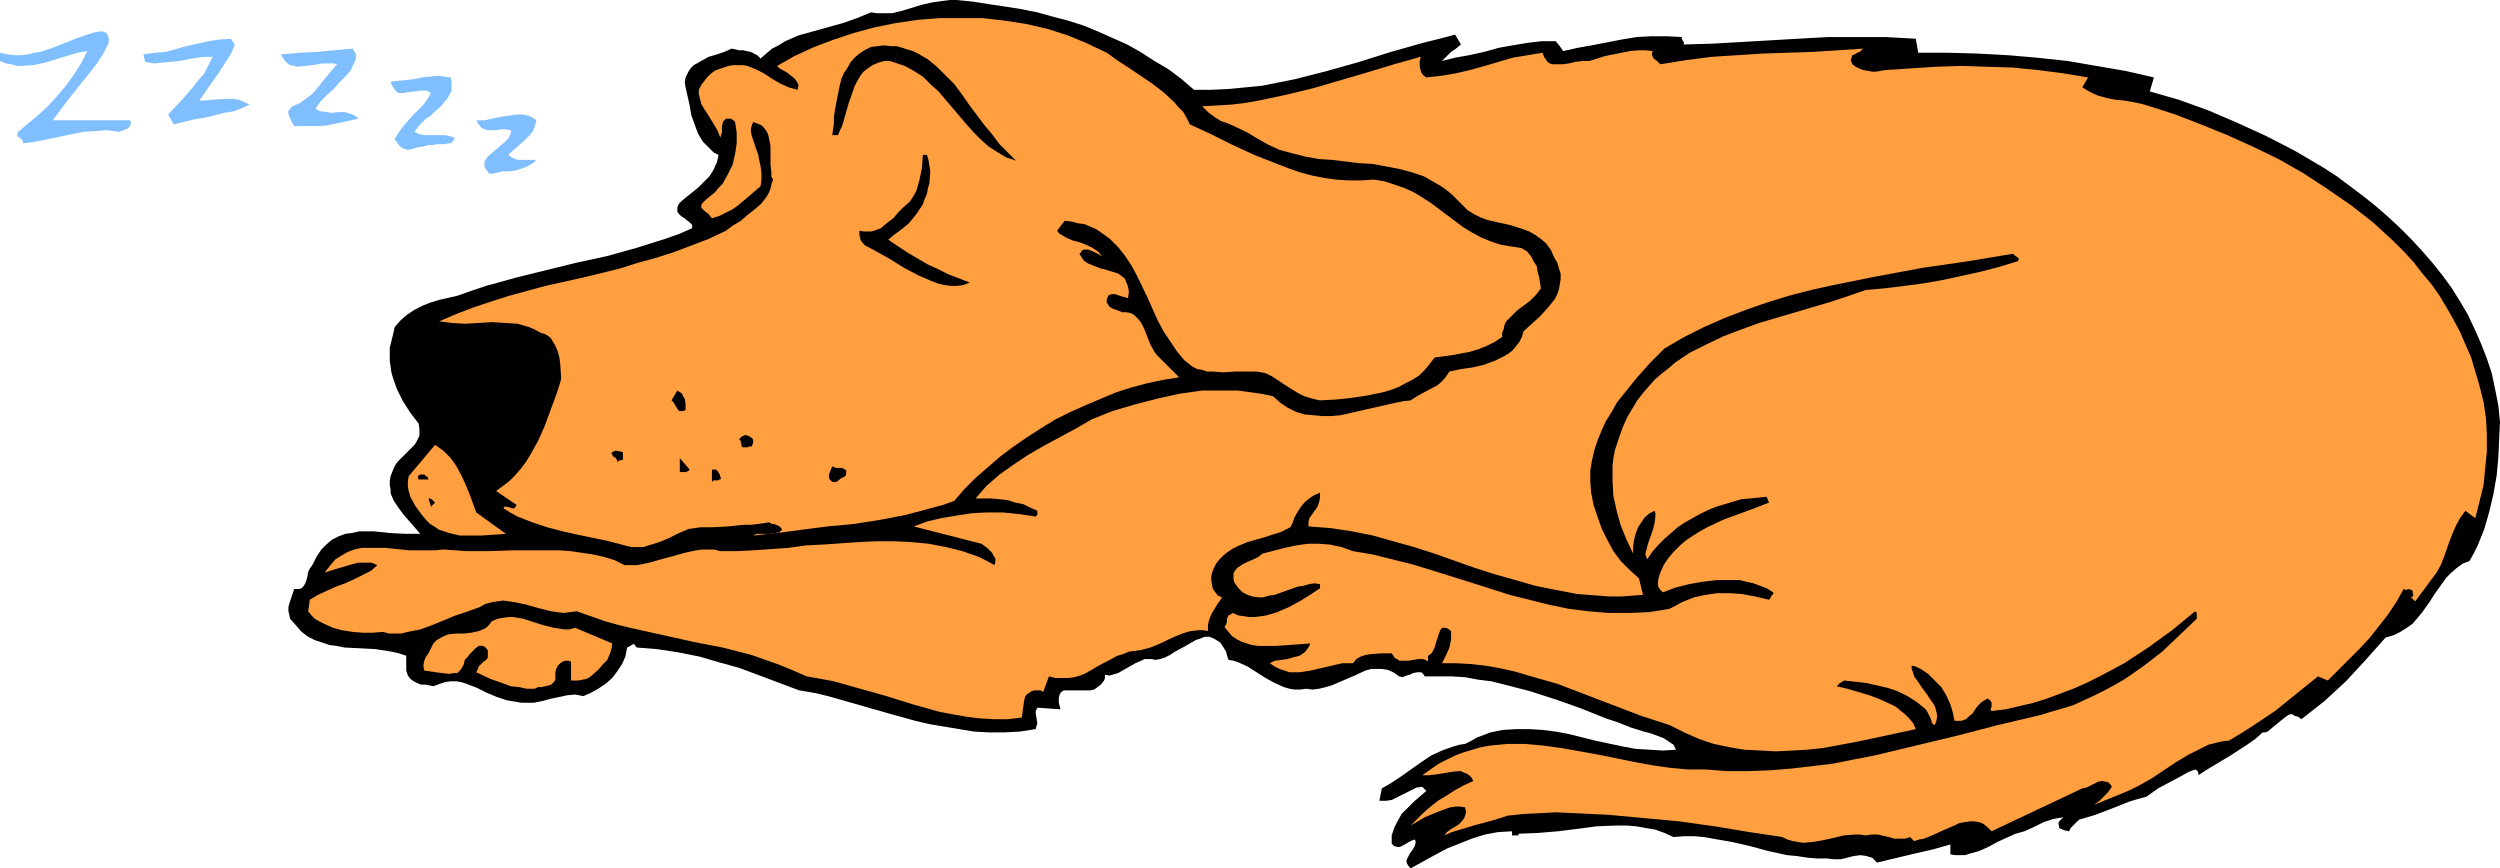
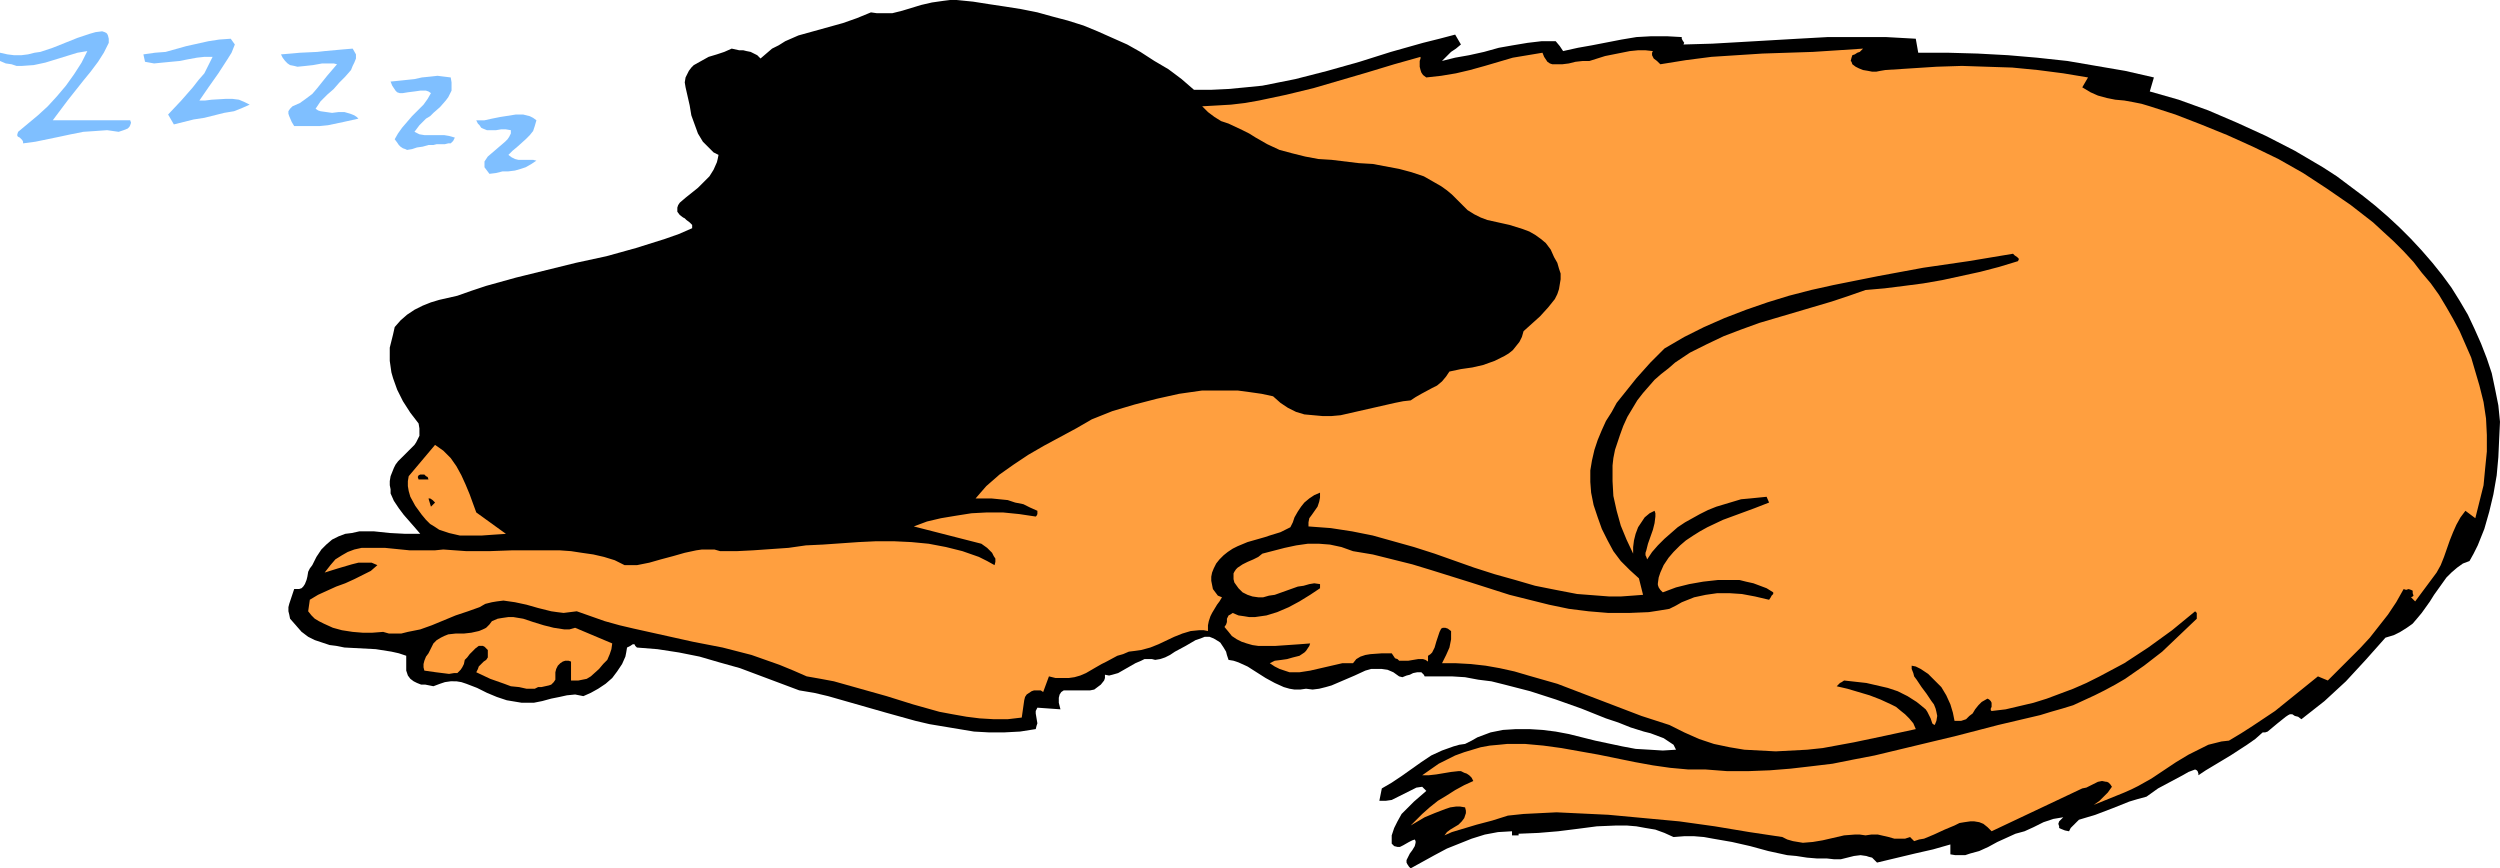
<svg xmlns="http://www.w3.org/2000/svg" xmlns:ns1="http://sodipodi.sourceforge.net/DTD/sodipodi-0.dtd" xmlns:ns2="http://www.inkscape.org/namespaces/inkscape" version="1.0" width="129.724mm" height="45.058mm" id="svg21" ns1:docname="Dog Sleeping 3.wmf">
  <ns1:namedview id="namedview21" pagecolor="#ffffff" bordercolor="#000000" borderopacity="0.25" ns2:showpageshadow="2" ns2:pageopacity="0.0" ns2:pagecheckerboard="0" ns2:deskcolor="#d1d1d1" ns2:document-units="mm" />
  <defs id="defs1">
    <pattern id="WMFhbasepattern" patternUnits="userSpaceOnUse" width="6" height="6" x="0" y="0" />
  </defs>
  <path style="fill:#000000;fill-opacity:1;fill-rule:evenodd;stroke:none" d="m 234.158,17.611 h 3.394 l 3.394,-0.162 3.394,-0.323 3.232,-0.323 3.232,-0.646 3.232,-0.646 6.302,-1.616 6.302,-1.777 6.141,-1.939 6.302,-1.777 3.232,-0.808 3.07,-0.808 1.131,1.939 -0.97,0.808 -0.97,0.646 -0.808,0.808 -0.97,0.969 2.586,-0.646 2.747,-0.485 2.909,-0.646 2.909,-0.808 2.747,-0.485 2.909,-0.485 2.747,-0.323 h 2.747 l 0.808,0.969 0.323,0.485 0.323,0.485 2.909,-0.646 2.747,-0.485 5.818,-1.131 2.909,-0.485 2.909,-0.162 h 3.07 l 2.909,0.162 v 0.323 l 0.162,0.323 0.323,0.485 -0.162,0.323 5.656,-0.162 5.656,-0.323 11.15,-0.646 5.818,-0.323 h 5.656 5.818 l 5.818,0.323 0.485,2.747 v 0 h 5.818 l 5.818,0.162 5.979,0.323 5.656,0.485 5.979,0.646 5.656,0.969 5.656,0.969 5.656,1.293 -0.808,2.747 5.656,1.616 5.818,2.1 5.656,2.424 5.656,2.585 5.656,2.908 2.747,1.616 2.747,1.616 2.747,1.777 2.586,1.939 2.586,1.939 2.424,1.939 2.424,2.1 2.262,2.1 2.262,2.262 2.101,2.262 2.101,2.424 1.939,2.424 1.778,2.424 1.616,2.585 1.616,2.747 1.293,2.747 1.293,2.908 1.131,2.908 0.97,2.908 0.646,3.07 0.646,3.231 0.323,3.231 -0.162,3.393 -0.162,3.555 -0.323,3.555 -0.646,3.716 -0.808,3.393 -0.97,3.393 -1.293,3.231 -0.808,1.616 -0.808,1.454 -1.293,0.485 -1.131,0.808 -1.131,0.969 -0.97,0.969 -1.616,2.262 -0.808,1.131 -0.808,1.293 -1.616,2.262 -0.808,0.969 -0.97,1.131 -1.131,0.808 -1.293,0.808 -1.293,0.646 -1.616,0.485 -3.878,4.362 -3.878,4.201 -2.101,1.939 -2.101,1.939 -2.262,1.777 -2.262,1.777 -0.646,-0.485 -0.646,-0.162 -0.485,-0.323 h -0.485 l -0.323,0.162 -0.485,0.323 -0.808,0.646 -0.808,0.646 -0.97,0.808 -0.97,0.808 -0.485,0.162 h -0.485 l -1.454,1.293 -1.616,1.131 -3.232,2.1 -3.232,1.939 -1.616,0.969 -1.454,0.969 v -0.323 l -0.162,-0.485 -0.162,-0.162 -0.323,-0.162 -1.293,0.485 -1.131,0.646 -2.424,1.293 -2.424,1.293 -2.262,1.616 -1.778,0.485 -1.616,0.485 -3.232,1.293 -3.394,1.293 -1.616,0.485 -1.616,0.485 -0.646,0.646 -0.485,0.485 -0.485,0.485 -0.323,0.646 -0.808,-0.162 -0.808,-0.323 -0.323,-0.162 v -0.323 l -0.162,-0.485 0.162,-0.485 0.808,-0.808 -0.97,0.162 -0.97,0.162 -1.939,0.646 -1.939,0.969 -1.778,0.808 -1.778,0.485 -1.778,0.808 -1.778,0.808 -1.778,0.969 -1.778,0.808 -1.778,0.485 -0.97,0.323 h -0.808 -1.131 l -0.97,-0.162 v -1.939 l -3.394,0.969 -3.555,0.808 -7.434,1.777 -0.485,-0.485 -0.485,-0.485 -0.646,-0.162 -0.485,-0.162 -1.131,-0.162 -1.293,0.162 -1.293,0.323 -1.293,0.323 h -1.293 l -1.454,-0.162 h -1.939 l -1.939,-0.162 -2.101,-0.323 -1.778,-0.162 -3.717,-0.808 -3.555,-0.969 -3.555,-0.808 -3.717,-0.646 -1.778,-0.323 -1.939,-0.162 h -1.939 l -2.101,0.162 -1.778,-0.808 -1.778,-0.646 -1.939,-0.323 -1.778,-0.323 -1.939,-0.162 h -1.939 l -3.878,0.162 -3.717,0.485 -3.878,0.485 -3.878,0.323 -3.878,0.162 v 0.162 0.162 h -0.323 -0.646 -0.323 v -0.808 l -2.747,0.162 -2.586,0.485 -2.586,0.808 -2.424,0.969 -2.424,0.969 -2.424,1.293 -4.686,2.585 -0.323,-0.323 -0.323,-0.485 -0.162,-0.323 v -0.485 l 0.323,-0.646 0.323,-0.646 0.485,-0.646 0.485,-0.808 0.162,-0.646 v -0.323 l -0.162,-0.323 -0.485,0.162 -0.646,0.323 -1.131,0.646 -0.646,0.323 h -0.485 l -0.646,-0.162 -0.323,-0.323 -0.162,-0.162 v -0.808 -0.808 l 0.485,-1.454 0.646,-1.293 0.808,-1.454 1.131,-1.131 1.293,-1.293 2.424,-2.1 -0.808,-0.808 -1.131,0.162 -0.97,0.485 -1.939,0.969 -0.97,0.485 -0.97,0.485 -1.131,0.162 h -0.646 -0.646 l 0.485,-2.424 1.939,-1.131 1.939,-1.293 3.878,-2.747 1.939,-1.293 2.101,-0.969 2.262,-0.808 1.131,-0.323 1.131,-0.162 1.293,-0.646 1.131,-0.646 1.293,-0.485 1.293,-0.485 2.424,-0.485 2.586,-0.162 h 2.586 l 2.586,0.162 2.586,0.323 2.586,0.485 5.171,1.293 5.333,1.131 2.586,0.485 2.747,0.162 2.586,0.162 2.586,-0.162 -0.485,-0.969 -0.97,-0.646 -0.97,-0.646 -1.293,-0.485 -1.293,-0.485 -1.293,-0.323 -2.586,-0.808 -2.424,-0.969 -2.424,-0.808 -4.848,-1.939 -5.01,-1.777 -5.01,-1.616 -5.01,-1.293 -2.586,-0.646 -2.586,-0.323 -2.586,-0.485 -2.586,-0.162 h -2.747 -2.586 l -0.162,-0.323 -0.323,-0.323 -0.162,-0.162 h -0.323 -0.485 l -0.808,0.162 -0.646,0.323 -0.646,0.162 -0.808,0.323 -0.646,-0.162 -1.131,-0.808 -1.131,-0.485 -1.131,-0.162 h -1.131 -0.97 l -1.131,0.323 -2.101,0.969 -2.262,0.969 -2.262,0.969 -1.131,0.323 -1.293,0.323 -1.293,0.162 -1.293,-0.162 -1.131,0.162 h -1.131 l -0.97,-0.162 -1.131,-0.323 -1.778,-0.808 -1.778,-0.969 -1.778,-1.131 -1.778,-1.131 -1.778,-0.808 -0.97,-0.323 -0.97,-0.162 -0.323,-0.969 -0.162,-0.646 -0.485,-0.808 -0.323,-0.485 -0.323,-0.485 -0.485,-0.323 -0.808,-0.485 -0.808,-0.323 h -0.97 l -0.808,0.323 -0.97,0.323 -1.939,1.131 -2.101,1.131 -0.97,0.646 -0.97,0.485 -0.97,0.323 -0.97,0.162 -0.646,-0.162 h -0.808 -0.646 l -0.646,0.323 -1.131,0.485 -2.262,1.293 -1.131,0.646 -1.131,0.323 -0.646,0.162 -0.808,-0.162 v 0.646 l -0.162,0.485 -0.646,0.808 -0.646,0.485 -0.646,0.485 -0.808,0.162 h -0.97 -1.778 -0.808 -0.808 -0.808 l -0.485,0.323 -0.323,0.485 -0.162,0.646 v 0.485 0.485 l 0.162,0.646 0.162,0.646 -4.525,-0.323 -0.323,0.646 v 0.485 l 0.162,0.969 0.162,0.969 -0.162,0.485 -0.162,0.646 -3.07,0.485 -3.07,0.162 h -3.07 l -2.909,-0.162 -2.909,-0.485 -2.909,-0.485 -2.909,-0.485 -2.747,-0.646 -5.818,-1.616 -5.656,-1.616 -5.656,-1.616 -2.747,-0.646 -2.909,-0.485 -7.757,-2.908 -3.878,-1.454 -4.04,-1.131 -3.878,-1.131 -4.04,-0.808 -4.202,-0.646 -4.04,-0.323 -0.323,-0.323 -0.162,-0.323 h -0.162 -0.162 l -0.485,0.323 -0.646,0.323 -0.162,0.969 -0.162,0.808 -0.646,1.454 -0.97,1.454 -0.97,1.293 -1.293,1.131 -1.454,0.969 -1.454,0.808 -1.454,0.646 -0.808,-0.162 -0.808,-0.162 -1.616,0.162 -1.454,0.323 -1.616,0.323 -1.778,0.485 -1.616,0.323 h -1.616 -0.808 l -0.97,-0.162 -0.97,-0.162 -0.97,-0.162 -1.939,-0.646 -1.939,-0.808 -1.939,-0.969 -2.101,-0.808 -0.97,-0.323 -0.97,-0.162 H 88.395 l -1.131,0.162 -0.97,0.323 -1.293,0.485 -1.616,-0.323 h -0.808 l -0.808,-0.323 -0.646,-0.323 -0.646,-0.485 -0.485,-0.646 -0.323,-0.969 v -2.908 l -1.454,-0.485 -1.454,-0.323 -3.07,-0.485 -3.07,-0.162 -3.07,-0.162 -1.616,-0.323 -1.293,-0.162 -1.454,-0.485 -1.454,-0.485 -1.293,-0.646 -1.293,-0.969 -1.131,-1.293 -1.131,-1.293 -0.162,-0.808 -0.162,-0.646 v -0.808 l 0.162,-0.646 0.485,-1.454 0.485,-1.454 h 0.646 0.323 l 0.485,-0.162 0.323,-0.323 0.323,-0.485 0.323,-0.808 0.162,-0.646 0.162,-0.969 0.323,-0.646 0.485,-0.646 0.808,-1.616 0.97,-1.454 0.97,-0.969 1.131,-0.969 1.293,-0.646 1.293,-0.485 1.293,-0.162 1.454,-0.323 h 1.454 1.454 l 3.07,0.323 3.07,0.162 h 2.909 l -0.97,-1.131 -1.131,-1.293 -1.131,-1.293 -0.97,-1.293 -0.97,-1.454 -0.646,-1.454 v -0.808 l -0.162,-0.808 v -0.808 l 0.162,-0.969 0.323,-0.808 0.323,-0.808 0.323,-0.646 0.485,-0.646 2.101,-2.1 1.131,-1.131 0.323,-0.485 0.323,-0.646 0.323,-0.646 V 84.664 84.018 l -0.162,-0.969 -1.616,-2.1 -1.454,-2.262 -1.131,-2.262 -0.808,-2.262 -0.323,-1.131 -0.162,-1.131 -0.162,-1.131 v -1.293 -1.293 l 0.323,-1.293 0.323,-1.293 0.323,-1.454 1.131,-1.293 1.293,-1.131 1.454,-0.969 1.616,-0.808 1.616,-0.646 1.616,-0.485 3.555,-0.808 2.747,-0.969 2.909,-0.969 5.818,-1.616 11.797,-2.908 5.979,-1.293 5.818,-1.616 5.656,-1.777 2.747,-0.969 2.586,-1.131 v -0.323 -0.323 l -0.485,-0.485 -0.646,-0.485 -0.323,-0.323 -0.323,-0.162 -0.646,-0.485 -0.485,-0.646 v -0.323 -0.485 l 0.162,-0.485 0.323,-0.485 1.131,-0.969 2.424,-1.939 1.131,-1.131 1.131,-1.131 0.808,-1.293 0.646,-1.454 0.162,-0.646 0.162,-0.808 -0.97,-0.485 -0.808,-0.808 -0.646,-0.646 -0.646,-0.646 -0.97,-1.616 -0.646,-1.777 -0.646,-1.777 -0.323,-1.939 -0.808,-3.555 -0.162,-0.969 0.162,-0.969 0.323,-0.646 0.323,-0.646 0.485,-0.646 0.485,-0.485 1.454,-0.808 1.454,-0.808 1.616,-0.485 1.454,-0.485 1.454,-0.646 1.454,0.323 h 0.808 l 0.646,0.162 0.808,0.162 0.646,0.323 0.646,0.323 0.646,0.646 1.131,-0.969 1.131,-0.969 1.293,-0.646 1.293,-0.808 2.586,-1.131 2.909,-0.808 5.818,-1.616 2.747,-0.969 2.747,-1.131 1.131,0.162 h 1.131 1.939 l 1.939,-0.485 3.717,-1.131 2.101,-0.485 2.262,-0.323 L 186.325,0 h 1.293 l 3.232,0.323 3.07,0.485 3.232,0.485 3.07,0.485 3.232,0.646 2.909,0.808 3.07,0.808 3.07,0.969 2.747,1.131 2.909,1.293 2.909,1.293 2.586,1.454 2.747,1.777 2.747,1.616 2.586,1.939 z" id="path1" />
-   <path style="fill:#ff9f3f;fill-opacity:1;fill-rule:evenodd;stroke:none" d="m 233.35,24.397 4.202,1.939 4.202,2.1 4.202,1.939 4.525,1.777 2.101,0.808 2.262,0.808 2.424,0.646 2.424,0.485 2.262,0.323 2.424,0.162 h 2.586 l 2.424,-0.162 2.101,0.323 1.939,0.646 1.939,0.646 1.778,0.808 1.616,0.969 1.778,1.131 3.232,2.424 3.232,2.424 1.616,0.969 1.778,0.969 1.939,0.808 1.939,0.646 1.939,0.323 2.101,0.323 1.131,0.646 0.808,0.969 0.485,0.969 0.646,0.969 0.162,1.131 0.323,1.131 0.323,2.1 -0.97,1.293 -1.131,1.131 -2.586,1.939 -0.97,0.969 -1.131,1.131 -0.323,0.646 -0.162,0.808 -0.323,0.808 v 0.808 l -1.454,0.969 -1.616,0.808 -1.616,0.646 -1.616,0.485 -3.394,0.646 -3.555,0.485 -0.97,1.293 -0.97,1.131 -1.131,1.131 -1.293,0.808 -1.293,0.646 -1.454,0.808 -1.293,0.485 -1.616,0.485 -3.07,0.646 -3.232,0.485 -3.07,0.323 -3.07,0.162 -1.454,-0.323 -1.616,-0.485 -1.293,-0.646 -1.293,-0.808 -1.293,-0.808 -2.424,-1.616 -1.293,-0.646 -0.808,-0.162 -0.97,-0.162 h -2.101 -2.101 l -2.262,0.162 -2.101,-0.162 h -1.131 l -0.97,-0.323 -0.97,-0.162 -0.97,-0.485 -0.808,-0.646 -0.808,-0.646 -1.454,-1.777 -1.293,-1.939 -1.293,-1.939 -1.131,-2.1 -1.939,-4.362 -2.101,-4.362 -1.131,-2.1 -1.293,-1.939 -1.293,-1.616 -1.616,-1.616 -1.778,-1.293 -0.97,-0.646 -1.131,-0.485 -1.131,-0.485 -1.293,-0.162 -1.131,-0.323 -1.454,-0.162 -1.454,1.939 0.323,0.485 0.485,0.323 1.131,0.646 1.131,0.485 1.293,0.323 1.293,0.485 1.293,0.646 0.97,0.646 0.485,0.485 0.485,0.646 -0.162,-0.162 -0.485,-0.323 -0.646,-0.323 -0.646,-0.323 -0.808,-0.323 h -0.808 -0.162 l -0.323,0.162 -0.162,0.323 -0.323,0.323 0.485,0.808 0.485,0.646 0.808,0.485 0.808,0.323 1.616,0.646 0.808,0.162 0.97,0.323 1.616,0.485 0.646,0.485 0.646,0.485 0.323,0.808 0.323,0.808 0.162,0.969 -0.162,1.293 -0.485,-0.162 -0.646,-0.162 -1.454,-0.485 h -0.646 l -0.485,0.162 -0.162,0.162 -0.162,0.323 -0.162,0.485 v 0.485 l 0.323,0.485 0.162,0.323 0.808,0.485 0.97,0.323 0.808,0.323 h 0.808 l 0.808,0.162 0.646,0.323 0.485,0.485 0.485,0.485 0.485,0.646 0.646,1.293 1.131,2.908 0.808,1.454 0.485,0.646 0.485,0.485 3.878,3.878 -3.07,0.485 -3.07,0.646 -3.07,0.808 -3.07,0.969 -3.07,1.293 -3.07,1.293 -2.909,1.293 -2.909,1.454 -2.909,1.777 -2.747,1.777 -2.586,1.777 -2.586,1.939 -2.424,2.1 -2.424,2.1 -2.262,2.262 -1.939,2.262 -2.262,0.808 -2.424,0.646 -4.848,1.293 -5.01,0.969 -5.171,0.808 -5.171,0.485 -5.01,0.646 -4.848,0.646 -4.686,0.485 0.646,-0.323 h 0.808 2.262 l 0.646,-0.162 0.808,-0.162 0.485,-0.485 -0.162,-0.323 -0.323,-0.323 -0.646,-0.323 -0.485,-0.162 h -0.323 l -0.646,-0.323 -0.97,0.162 -1.131,0.162 -1.454,0.162 h -1.454 l -3.07,0.323 -3.07,0.162 h -1.293 -0.97 l -1.131,0.162 -1.131,0.162 -1.939,0.808 -1.939,0.969 -1.939,0.808 -2.101,0.646 -0.97,0.323 h -1.293 -1.131 l -1.293,-0.323 -3.07,-0.808 -3.07,-0.646 -3.07,-0.646 -2.909,-0.646 -3.07,-0.808 -2.909,-0.969 -2.909,-1.131 -1.454,-0.808 -1.293,-0.808 0.162,-0.323 h 0.323 l 0.808,0.162 0.323,0.162 h 0.485 l 0.162,-0.162 0.323,-0.485 -4.04,-2.747 1.293,-0.969 1.293,-0.969 1.131,-1.131 1.131,-1.293 0.97,-1.293 0.808,-1.293 1.616,-2.908 1.293,-2.908 1.131,-3.07 1.131,-3.07 0.485,-1.454 0.485,-1.616 -0.162,-2.585 -0.162,-1.454 -0.323,-1.293 -0.485,-1.131 -0.646,-1.131 -0.323,-0.485 -0.646,-0.485 -0.646,-0.323 -0.646,-0.162 -1.131,-0.646 -1.131,-0.485 -1.131,-0.323 -1.131,-0.323 -2.424,-0.162 -2.586,-0.162 -2.586,0.162 -2.747,0.162 -2.586,-0.162 -2.424,-0.323 3.394,-1.454 3.394,-1.293 3.394,-1.131 3.555,-1.131 7.11,-1.939 7.272,-1.616 7.272,-1.777 3.555,-1.131 3.555,-0.969 3.555,-1.131 3.394,-1.293 3.394,-1.293 3.394,-1.616 1.293,-0.969 1.616,-0.969 1.293,-1.131 1.454,-1.131 1.293,-1.131 0.97,-1.293 0.485,-0.808 0.323,-0.808 0.162,-0.808 0.323,-0.969 -0.323,-0.646 v -0.808 l -0.162,-1.616 v -1.777 -1.777 l -0.323,-1.616 -0.162,-0.646 -0.323,-0.646 -0.485,-0.646 -0.485,-0.485 -0.808,-0.323 -0.808,-0.323 -0.323,0.808 -0.162,0.808 0.162,0.969 0.323,0.969 0.646,1.939 0.323,0.808 0.162,0.969 0.323,1.454 0.162,1.293 v 1.293 l -0.162,1.293 -2.262,1.939 -2.101,1.777 -1.131,0.808 -1.293,0.646 -1.293,0.646 -1.454,0.485 -0.808,-0.969 -0.485,-0.323 -0.485,-0.485 -0.323,-0.323 v -0.485 l 0.162,-0.323 0.162,-0.162 0.323,-0.323 0.323,-0.323 0.808,-0.646 0.97,-0.808 0.646,-0.808 0.808,-0.808 0.97,-1.777 0.97,-1.939 0.485,-2.1 0.323,-2.1 v -2.1 l -0.323,-2.1 -0.323,-0.323 -0.485,-0.323 h -0.485 -0.485 l -0.485,0.485 -0.162,0.323 -0.162,0.969 v 0.969 l -0.162,0.485 -0.162,0.485 -0.485,-1.293 -0.646,-1.131 -1.293,-2.1 -0.646,-0.969 -0.646,-1.131 -0.323,-1.293 -0.162,-0.646 v -0.808 l 0.485,-0.969 0.646,-0.808 0.485,-0.646 0.646,-0.646 0.808,-0.646 0.808,-0.323 0.97,-0.323 0.97,-0.323 0.97,-0.162 h 0.97 0.97 l 0.808,0.162 1.616,0.646 1.616,0.808 1.454,0.969 1.616,0.969 1.778,0.808 1.778,0.485 0.162,-0.969 -0.323,-0.646 -0.485,-0.646 -0.646,-0.485 -0.808,-0.646 -1.454,-0.808 -0.485,-0.485 3.394,-1.939 3.878,-1.777 3.878,-1.454 3.878,-1.293 4.202,-1.131 4.04,-0.808 4.363,-0.646 4.202,-0.323 h 4.363 4.202 l 4.202,0.485 4.202,0.646 4.202,0.969 4.04,1.293 3.878,1.616 3.717,1.777 2.262,1.616 2.262,1.454 4.525,3.07 2.101,1.616 2.101,1.939 0.808,0.969 0.97,0.969 0.646,1.131 z" id="path2" />
  <path style="fill:#7fbfff;fill-opacity:1;fill-rule:evenodd;stroke:none" d="m 21.331,8.402 -0.97,1.939 -1.131,1.777 -1.454,1.939 -1.454,1.777 -3.07,3.878 -2.909,3.878 h 15.19 l 0.162,0.485 -0.162,0.485 -0.162,0.323 -0.323,0.323 -0.808,0.323 -0.97,0.323 -2.262,-0.323 -2.262,0.162 -2.424,0.162 -2.424,0.485 -2.262,0.485 -4.686,0.969 -2.424,0.323 V 27.79 L 4.363,27.467 3.878,26.983 3.555,26.821 3.394,26.659 V 26.336 L 3.555,25.852 5.494,24.236 7.434,22.62 9.373,20.843 11.15,18.904 l 1.778,-2.1 1.616,-2.262 1.454,-2.262 1.131,-2.262 -0.97,0.162 -0.97,0.162 -2.101,0.646 -2.101,0.646 -2.101,0.646 -2.262,0.485 -2.262,0.162 H 3.232 L 2.262,12.603 1.131,12.441 0,11.956 v -1.616 0 l 1.454,0.323 1.293,0.162 h 1.454 l 1.293,-0.162 1.293,-0.323 1.131,-0.162 2.424,-0.808 4.848,-1.939 2.424,-0.808 1.131,-0.323 1.293,-0.162 0.485,0.162 0.323,0.162 0.162,0.162 0.162,0.323 0.162,0.646 z" id="path3" />
  <path style="fill:#7fbfff;fill-opacity:1;fill-rule:evenodd;stroke:none" d="m 46.056,8.725 -0.646,1.616 -0.808,1.293 -1.778,2.747 -1.939,2.747 -1.778,2.585 h 1.131 l 1.293,-0.162 2.747,-0.162 h 1.293 l 1.293,0.162 1.131,0.485 0.97,0.485 -1.454,0.646 -1.616,0.646 -1.939,0.323 -1.939,0.485 -1.939,0.485 -2.101,0.323 -1.939,0.485 -1.939,0.485 -1.131,-1.939 2.586,-2.747 2.262,-2.585 1.131,-1.454 1.131,-1.293 0.808,-1.616 0.808,-1.616 h -1.616 l -1.454,0.162 -1.778,0.323 -1.616,0.323 -3.394,0.323 -1.616,0.162 -1.778,-0.323 -0.323,-1.454 2.262,-0.323 2.101,-0.162 4.04,-1.131 4.363,-0.969 2.101,-0.323 2.262,-0.162 z" id="path4" />
  <path style="fill:#000000;fill-opacity:1;fill-rule:evenodd;stroke:none" d="m 199.253,31.507 -1.939,-0.646 -1.616,-0.969 -1.778,-1.131 -1.454,-1.293 -1.454,-1.454 -1.454,-1.616 -2.747,-3.231 -2.747,-3.231 -1.616,-1.454 -1.454,-1.454 -1.778,-1.131 -1.778,-0.969 -1.939,-0.646 -0.97,-0.323 h -1.131 l -1.131,0.323 -1.131,0.485 -0.97,0.646 -0.808,0.646 -0.646,0.808 -0.646,1.131 -0.485,0.969 -0.323,0.969 -0.808,2.262 -0.646,2.262 -0.646,2.262 -0.485,0.969 -0.323,0.808 h -1.131 l 0.323,-2.262 v -1.293 l 0.162,-1.131 0.485,-2.585 0.485,-2.424 0.323,-1.293 0.485,-1.131 0.646,-0.969 0.646,-1.131 0.808,-0.969 0.97,-0.808 0.97,-0.646 1.293,-0.646 1.293,-0.162 1.293,-0.162 1.293,0.162 h 1.131 l 1.131,0.323 0.97,0.323 1.131,0.323 0.97,0.485 1.939,1.131 1.778,1.454 1.616,1.616 1.778,1.777 1.454,1.939 1.454,2.1 2.909,3.878 1.616,1.939 1.454,1.939 1.616,1.616 z" id="path5" />
  <path style="fill:#7fbfff;fill-opacity:1;fill-rule:evenodd;stroke:none" d="m 69.811,10.664 v 0.808 l -0.323,0.808 -0.323,0.646 -0.323,0.808 -1.131,1.293 -1.131,1.131 -1.131,1.293 -1.293,1.131 -1.293,1.293 -0.97,1.454 0.485,0.323 0.485,0.162 1.131,0.162 1.131,0.162 1.293,-0.162 h 1.131 l 1.131,0.323 0.808,0.323 0.485,0.323 0.323,0.323 -2.909,0.646 -3.07,0.646 -1.616,0.162 h -1.616 -1.616 -1.778 l -0.485,-0.808 -0.485,-1.131 -0.162,-0.485 v -0.485 l 0.323,-0.485 0.485,-0.485 1.454,-0.646 1.131,-0.808 1.293,-0.969 0.97,-1.131 1.939,-2.424 1.939,-2.262 -0.646,-0.162 h -0.808 -1.454 l -1.778,0.323 -1.454,0.162 -1.616,0.162 -0.646,-0.162 -0.808,-0.162 -0.485,-0.323 -0.485,-0.485 -0.485,-0.646 -0.323,-0.646 1.939,-0.162 1.778,-0.162 3.394,-0.162 1.454,-0.162 1.778,-0.162 1.778,-0.162 1.939,-0.162 z" id="path6" />
  <path style="fill:#ff9f3f;fill-opacity:1;fill-rule:evenodd;stroke:none" d="m 325.624,12.603 5.01,-0.808 5.01,-0.646 5.01,-0.323 5.01,-0.323 9.858,-0.323 5.01,-0.323 4.848,-0.323 -0.323,0.323 -0.323,0.323 -0.485,0.162 -0.485,0.323 -0.485,0.162 -0.162,0.485 -0.162,0.646 0.162,0.162 0.162,0.485 0.646,0.485 0.646,0.323 0.808,0.323 0.97,0.162 0.808,0.162 h 0.808 l 0.808,-0.162 0.97,-0.162 5.01,-0.323 5.01,-0.323 5.01,-0.162 4.848,0.162 5.01,0.162 5.01,0.485 5.01,0.646 4.848,0.808 -1.131,1.939 1.616,0.969 1.454,0.646 1.778,0.485 1.616,0.323 1.778,0.162 1.778,0.323 1.616,0.323 1.616,0.485 5.01,1.616 5.01,1.939 5.171,2.1 5.01,2.262 5.01,2.424 4.848,2.747 4.686,3.07 4.686,3.231 4.363,3.393 2.101,1.939 1.939,1.777 1.939,1.939 1.939,2.1 1.616,2.1 1.778,2.1 1.616,2.262 1.454,2.424 1.293,2.262 1.293,2.424 1.131,2.585 1.131,2.585 0.808,2.747 0.808,2.747 0.808,3.231 0.485,3.231 0.162,3.231 v 3.231 l -0.323,3.231 -0.323,3.393 -0.808,3.231 -0.808,3.231 -1.939,-1.454 -0.97,1.293 -0.808,1.454 -0.646,1.454 -0.646,1.616 -1.131,3.231 -0.646,1.616 -0.808,1.454 -4.202,5.655 -0.808,-0.808 0.323,-0.162 0.162,-0.162 -0.162,-0.485 v -0.162 -0.323 l -0.323,-0.162 -0.485,-0.162 -0.485,0.162 -0.485,-0.162 -1.454,2.585 -1.616,2.424 -1.778,2.262 -1.778,2.262 -1.939,2.1 -2.101,2.1 -4.202,4.201 -1.939,-0.808 -4.202,3.393 -4.202,3.393 -4.363,2.908 -2.262,1.454 -2.424,1.454 -1.454,0.162 -1.293,0.323 -1.293,0.323 -1.293,0.646 -2.586,1.293 -2.424,1.454 -2.424,1.616 -2.424,1.616 -2.586,1.454 -1.293,0.646 -1.454,0.646 -5.979,2.424 1.131,-0.808 0.808,-0.808 0.808,-0.808 0.808,-1.131 -0.323,-0.485 -0.323,-0.323 -0.323,-0.162 h -0.162 l -0.808,-0.162 -0.808,0.162 -1.616,0.808 -0.646,0.323 -0.808,0.162 -17.776,8.402 -0.808,-0.808 -0.808,-0.646 -0.808,-0.323 -0.97,-0.162 h -0.808 l -1.131,0.162 -0.97,0.162 -0.97,0.485 -1.939,0.808 -2.101,0.969 -1.939,0.808 -0.97,0.162 -0.97,0.323 -0.808,-0.808 -0.97,0.323 h -0.97 -1.131 l -1.131,-0.323 -2.101,-0.485 h -1.293 l -1.131,0.162 -1.131,-0.162 h -0.97 l -2.101,0.162 -2.101,0.485 -2.101,0.485 -1.939,0.323 -1.939,0.162 -0.97,-0.162 -0.97,-0.162 -1.131,-0.323 -0.97,-0.485 -6.464,-0.969 -6.787,-1.131 -6.949,-0.969 -6.949,-0.646 -6.949,-0.646 -3.394,-0.162 -3.394,-0.162 -3.394,-0.162 -3.232,0.162 -3.232,0.162 -3.07,0.323 -3.07,0.969 -3.07,0.808 -3.232,0.969 -1.616,0.485 -1.454,0.646 0.485,-0.646 0.646,-0.485 0.808,-0.485 0.808,-0.485 0.646,-0.646 0.485,-0.646 0.323,-0.969 v -0.485 l -0.162,-0.646 -0.97,-0.162 h -0.808 l -1.131,0.162 -0.97,0.323 -2.101,0.808 -1.939,0.808 -2.747,1.616 1.131,-1.131 1.131,-1.131 1.454,-1.293 1.616,-1.293 1.616,-0.969 1.778,-1.131 1.778,-0.969 1.778,-0.808 -0.323,-0.646 -0.485,-0.485 -0.485,-0.323 -0.485,-0.162 -0.646,-0.323 h -0.485 l -1.454,0.162 -2.909,0.485 -1.454,0.162 h -1.293 l 1.616,-1.131 1.616,-1.131 1.616,-0.808 1.616,-0.808 1.778,-0.646 1.616,-0.485 1.616,-0.485 1.778,-0.323 1.778,-0.162 1.616,-0.162 h 3.555 l 3.555,0.323 3.555,0.485 7.272,1.293 7.11,1.454 3.555,0.646 3.394,0.485 3.555,0.323 h 3.394 l 4.202,0.323 h 4.202 l 4.202,-0.162 4.04,-0.323 4.202,-0.485 4.04,-0.485 4.04,-0.808 4.202,-0.808 8.08,-1.939 8.08,-1.939 8.08,-2.1 8.242,-1.939 2.101,-0.646 2.262,-0.646 2.101,-0.646 2.101,-0.969 2.101,-0.969 1.939,-0.969 2.101,-1.131 1.939,-1.131 3.717,-2.585 3.555,-2.747 3.394,-3.231 3.394,-3.231 v -0.485 -0.323 -0.323 l -0.323,-0.323 -4.525,3.716 -4.686,3.393 -4.686,3.07 -2.424,1.293 -2.424,1.293 -2.586,1.293 -2.586,1.131 -2.586,0.969 -2.586,0.969 -2.586,0.808 -2.747,0.646 -2.747,0.646 -2.747,0.323 -0.162,-0.162 v -0.323 l 0.162,-0.323 v -0.808 l -0.162,-0.323 -0.323,-0.323 -0.323,-0.162 -1.131,0.646 -0.646,0.646 -0.646,0.808 -0.485,0.808 -0.646,0.485 -0.646,0.646 -0.485,0.162 -0.485,0.162 h -0.646 -0.646 l -0.323,-1.616 -0.485,-1.616 -0.808,-1.777 -0.97,-1.616 -1.293,-1.293 -1.293,-1.293 -1.454,-0.969 -0.97,-0.485 -0.808,-0.162 v 0.646 l 0.323,0.808 0.162,0.646 0.485,0.646 0.97,1.454 0.97,1.293 0.97,1.454 0.485,0.646 0.323,0.808 0.162,0.646 0.162,0.808 -0.162,0.969 -0.323,0.808 -0.323,-0.162 -0.162,-0.162 -0.162,-0.485 -0.162,-0.485 -0.485,-0.969 -0.162,-0.323 -0.323,-0.485 -0.97,-0.808 -0.808,-0.646 -1.778,-1.131 -1.939,-0.969 -1.939,-0.646 -2.101,-0.485 -2.101,-0.485 -4.363,-0.485 -0.485,0.323 -0.323,0.162 -0.323,0.323 -0.323,0.323 2.101,0.485 4.363,1.293 2.101,0.808 2.101,0.969 0.97,0.485 0.97,0.808 0.808,0.646 0.808,0.808 0.808,0.969 0.485,1.131 -5.979,1.293 -6.141,1.293 -6.141,1.131 -3.07,0.323 -3.07,0.162 -3.07,0.162 -3.07,-0.162 -3.07,-0.162 -2.909,-0.485 -3.07,-0.646 -2.909,-0.969 -2.909,-1.293 -2.909,-1.454 -5.494,-1.777 -5.494,-2.1 -5.494,-2.1 -5.494,-2.1 -5.656,-1.616 -2.747,-0.808 -2.909,-0.646 -2.747,-0.485 -2.909,-0.323 -2.909,-0.162 h -2.747 l 0.808,-1.616 0.646,-1.454 0.323,-1.616 v -1.616 l -0.646,-0.485 -0.485,-0.162 h -0.485 l -0.323,0.162 -0.162,0.323 -0.162,0.323 -0.323,0.969 -0.323,0.969 -0.323,1.131 -0.485,0.969 -0.323,0.323 -0.485,0.323 v 1.131 l -0.485,-0.323 -0.485,-0.162 h -0.97 l -0.97,0.162 -0.97,0.162 h -0.808 -0.97 l -0.323,-0.323 -0.485,-0.162 -0.323,-0.485 -0.323,-0.485 h -0.97 -0.97 l -2.262,0.162 -0.97,0.162 -0.97,0.323 -0.808,0.485 -0.646,0.808 h -1.131 -0.97 l -2.101,0.485 -4.202,0.969 -2.101,0.323 h -0.97 -0.97 l -0.97,-0.323 -0.97,-0.323 -0.97,-0.485 -0.97,-0.646 0.97,-0.485 1.293,-0.162 1.131,-0.162 1.131,-0.323 1.293,-0.323 0.97,-0.646 0.323,-0.323 0.323,-0.485 0.323,-0.485 0.162,-0.485 -2.101,0.162 -4.686,0.323 h -2.424 -0.97 l -1.131,-0.162 -1.131,-0.323 -0.97,-0.323 -0.97,-0.485 -0.97,-0.646 -0.646,-0.808 -0.808,-0.969 0.323,-0.485 0.162,-0.485 v -0.646 l 0.162,-0.323 0.162,-0.323 0.323,-0.162 0.485,-0.323 1.131,0.485 1.131,0.162 0.97,0.162 h 1.131 l 1.131,-0.162 1.131,-0.162 2.101,-0.646 2.262,-0.969 2.101,-1.131 2.101,-1.293 1.939,-1.293 v -0.808 l -1.131,-0.162 -0.97,0.162 -1.131,0.323 -1.131,0.162 -2.262,0.808 -2.262,0.808 -1.131,0.162 -1.131,0.323 h -0.97 l -1.131,-0.162 -0.97,-0.323 -0.97,-0.485 -0.808,-0.808 -0.808,-1.131 -0.162,-0.646 v -0.646 -0.485 l 0.162,-0.323 0.323,-0.485 0.323,-0.323 0.97,-0.646 0.97,-0.485 1.131,-0.485 0.97,-0.485 0.808,-0.646 4.363,-1.131 2.262,-0.485 2.262,-0.323 h 2.262 l 2.101,0.162 2.262,0.485 2.262,0.808 3.878,0.646 3.878,0.969 3.878,0.969 3.717,1.131 7.757,2.424 7.595,2.424 3.878,0.969 3.878,0.969 3.878,0.808 3.878,0.485 3.878,0.323 h 4.04 l 3.878,-0.162 2.101,-0.323 1.939,-0.323 1.293,-0.646 1.131,-0.646 2.424,-0.969 2.262,-0.485 2.262,-0.323 h 2.424 l 2.424,0.162 2.586,0.485 2.747,0.646 0.323,-0.485 0.162,-0.323 0.323,-0.323 v -0.323 l -1.293,-0.808 -1.293,-0.485 -1.293,-0.485 -1.454,-0.323 -1.293,-0.323 h -1.454 -2.747 l -2.909,0.323 -2.747,0.485 -2.586,0.646 -2.586,0.969 -0.485,-0.485 -0.323,-0.485 -0.162,-0.485 v -0.323 l 0.162,-1.131 0.162,-0.485 0.162,-0.485 0.646,-1.454 0.97,-1.454 0.97,-1.131 1.293,-1.293 1.131,-0.969 1.454,-0.969 1.293,-0.808 1.454,-0.808 3.07,-1.454 3.07,-1.131 3.07,-1.131 2.909,-1.131 -0.485,-1.131 -1.616,0.162 -1.616,0.162 -1.778,0.162 -1.616,0.485 -1.616,0.485 -1.616,0.485 -1.616,0.646 -1.616,0.808 -1.454,0.808 -1.454,0.808 -1.454,0.969 -1.293,1.131 -1.293,1.131 -1.293,1.293 -1.131,1.293 -0.97,1.454 -0.162,-0.485 -0.162,-0.323 v -0.485 l 0.162,-0.485 0.323,-1.293 0.97,-2.747 0.323,-1.293 0.162,-1.293 v -0.646 l -0.162,-0.485 -0.97,0.485 -0.97,0.808 -0.646,0.969 -0.646,0.969 -0.485,1.293 -0.323,1.293 -0.162,1.293 v 1.293 l -1.293,-2.747 -1.131,-2.747 -0.808,-2.908 -0.646,-2.908 -0.162,-2.908 v -1.616 -1.454 l 0.162,-1.454 0.323,-1.616 0.485,-1.454 0.485,-1.454 0.646,-1.777 0.808,-1.777 0.97,-1.616 0.97,-1.616 1.131,-1.454 1.131,-1.293 1.131,-1.293 1.293,-1.131 1.454,-1.131 1.293,-1.131 2.909,-1.939 3.232,-1.616 3.394,-1.616 3.394,-1.293 3.555,-1.293 7.11,-2.1 7.11,-2.1 3.394,-1.131 3.232,-1.131 3.717,-0.323 3.878,-0.485 3.717,-0.485 3.717,-0.646 3.717,-0.808 3.717,-0.808 3.717,-0.969 3.717,-1.131 0.162,-0.323 V 50.734 l -0.323,-0.323 -0.485,-0.323 -0.323,-0.323 -8.726,1.454 -8.888,1.293 -8.726,1.616 -8.888,1.777 -4.363,0.969 -4.363,1.131 -4.202,1.293 -4.202,1.454 -4.202,1.616 -4.04,1.777 -3.878,1.939 -3.878,2.262 -2.747,2.747 -2.747,3.07 -2.586,3.231 -1.293,1.616 -0.97,1.777 -1.131,1.777 -0.808,1.777 -0.808,1.939 -0.646,1.939 -0.485,2.1 -0.323,1.939 v 2.262 l 0.162,2.1 0.485,2.424 0.808,2.424 0.808,2.262 1.131,2.262 1.131,2.1 1.454,1.939 1.778,1.777 1.778,1.616 0.808,3.231 -2.101,0.162 -2.262,0.162 h -2.262 l -2.101,-0.162 -4.202,-0.323 -4.202,-0.808 -4.04,-0.808 -3.878,-1.131 -4.04,-1.131 -4.04,-1.293 -7.757,-2.747 -4.04,-1.293 -4.04,-1.131 -4.04,-1.131 -4.04,-0.808 -4.202,-0.646 -4.363,-0.323 v -0.808 l 0.162,-0.808 0.485,-0.646 1.131,-1.616 0.323,-0.969 0.162,-0.808 v -0.485 -0.485 l -1.131,0.485 -0.97,0.646 -0.97,0.808 -0.646,0.808 -0.646,0.969 -0.646,1.131 -0.323,0.969 -0.485,0.969 -1.939,0.969 -2.101,0.646 -0.97,0.323 -1.131,0.323 -2.262,0.646 -1.939,0.808 -0.97,0.485 -0.97,0.646 -0.808,0.646 -0.808,0.808 -0.646,0.808 -0.485,0.969 -0.323,0.808 -0.162,0.808 v 0.808 l 0.162,0.808 0.162,0.808 0.485,0.646 0.485,0.646 0.808,0.323 -0.485,0.808 -0.485,0.646 -0.97,1.616 -0.323,0.646 -0.323,0.969 -0.162,0.808 v 1.131 l -0.808,-0.162 h -0.97 l -1.616,0.162 -1.616,0.485 -1.616,0.646 -3.07,1.454 -1.616,0.646 -1.778,0.485 -1.131,0.162 -1.293,0.162 -1.131,0.485 -1.131,0.323 -2.101,1.131 -0.97,0.485 -1.131,0.646 -1.939,1.131 -1.131,0.485 -1.131,0.323 -1.131,0.162 h -1.293 -1.293 l -1.293,-0.323 -1.131,3.07 -0.485,-0.323 h -0.646 -0.646 l -0.485,0.162 -0.485,0.323 -0.485,0.323 -0.323,0.485 -0.162,0.646 -0.485,3.393 v 0 l -2.747,0.323 h -2.747 l -2.747,-0.162 -2.586,-0.323 -2.747,-0.485 -2.586,-0.485 -5.171,-1.454 -5.171,-1.616 -5.171,-1.454 -5.171,-1.454 -2.586,-0.485 -2.747,-0.485 -2.586,-1.131 -2.747,-1.131 -2.747,-0.969 -2.747,-0.969 -5.656,-1.454 -5.818,-1.131 -5.818,-1.293 -5.818,-1.293 -2.747,-0.646 -2.909,-0.808 -2.747,-0.969 -2.747,-0.969 -1.293,0.162 -1.293,0.162 -1.293,-0.162 -1.131,-0.162 -2.586,-0.646 -2.262,-0.646 -2.262,-0.485 -1.131,-0.162 -1.131,-0.162 -1.293,0.162 -0.97,0.162 -1.293,0.323 -1.131,0.646 -2.262,0.808 -2.424,0.808 -4.686,1.939 -2.262,0.808 -2.424,0.485 -1.293,0.323 h -1.131 -1.293 l -1.131,-0.323 -2.101,0.162 H 71.104 l -1.939,-0.162 -2.101,-0.323 -1.778,-0.485 -1.778,-0.808 -0.97,-0.485 -0.808,-0.485 -0.646,-0.646 -0.646,-0.808 0.323,-2.262 1.616,-0.969 1.778,-0.808 1.778,-0.808 1.778,-0.646 1.778,-0.808 1.616,-0.808 1.616,-0.808 1.293,-1.131 -1.131,-0.485 h -1.293 -1.293 l -1.293,0.323 -2.747,0.808 -2.586,0.808 1.131,-1.454 0.97,-1.131 1.293,-0.808 1.131,-0.646 1.293,-0.485 1.454,-0.323 h 1.454 1.454 1.616 l 3.232,0.323 1.616,0.162 h 3.394 1.616 l 1.616,-0.162 2.262,0.162 2.262,0.162 h 4.525 l 4.525,-0.162 h 4.686 4.525 l 2.262,0.162 2.101,0.323 2.262,0.323 2.101,0.485 2.101,0.646 1.939,0.969 h 1.293 1.131 l 2.424,-0.485 2.262,-0.646 2.424,-0.646 2.262,-0.646 2.262,-0.485 1.131,-0.162 h 1.131 1.293 l 1.131,0.323 h 3.232 l 3.232,-0.162 6.949,-0.485 3.394,-0.485 3.394,-0.162 6.949,-0.485 3.394,-0.162 h 3.555 l 3.394,0.162 3.394,0.323 3.394,0.646 3.232,0.808 3.232,1.131 1.616,0.808 1.454,0.808 0.162,-0.646 v -0.646 l -0.323,-0.485 -0.323,-0.646 -0.97,-0.969 -1.131,-0.808 -13.251,-3.393 2.586,-0.969 2.747,-0.646 2.909,-0.485 3.07,-0.485 3.07,-0.162 h 3.07 l 3.232,0.323 3.232,0.485 0.162,-0.162 0.162,-0.323 v -0.646 l -1.454,-0.646 -1.293,-0.646 -1.616,-0.323 -1.454,-0.485 -1.616,-0.162 -1.616,-0.162 h -1.454 -1.616 l 0.97,-1.131 1.131,-1.293 1.293,-1.131 1.293,-1.131 2.747,-1.939 2.909,-1.939 3.07,-1.777 6.302,-3.393 3.07,-1.777 4.04,-1.616 4.363,-1.293 4.363,-1.131 4.363,-0.969 2.262,-0.323 2.262,-0.323 h 2.424 2.262 2.262 l 2.424,0.323 2.262,0.323 2.262,0.485 1.454,1.293 1.454,0.969 1.616,0.808 1.616,0.485 1.778,0.162 1.778,0.162 h 1.778 l 1.778,-0.162 3.555,-0.808 3.555,-0.808 3.555,-0.808 1.616,-0.323 1.454,-0.162 0.97,-0.646 1.131,-0.646 2.101,-1.131 0.97,-0.485 0.97,-0.808 0.808,-0.969 0.646,-0.969 2.262,-0.485 2.262,-0.323 2.101,-0.485 2.262,-0.808 0.97,-0.485 0.97,-0.485 0.808,-0.485 0.808,-0.646 0.646,-0.808 0.646,-0.808 0.485,-0.969 0.323,-1.131 1.616,-1.454 1.616,-1.454 1.616,-1.777 1.293,-1.616 0.485,-0.969 0.323,-0.969 0.162,-0.969 0.162,-0.969 v -1.131 l -0.323,-0.969 -0.323,-1.131 -0.646,-1.131 -0.646,-1.454 -0.97,-1.293 -0.97,-0.808 -1.131,-0.808 -1.131,-0.646 -1.293,-0.485 -2.586,-0.808 -1.454,-0.323 -2.909,-0.646 -1.293,-0.485 -1.293,-0.646 -1.293,-0.808 -0.97,-0.969 -1.131,-1.131 -0.97,-0.969 -0.97,-0.808 -1.131,-0.808 -1.131,-0.646 -2.262,-1.293 -2.424,-0.808 -2.424,-0.646 -2.586,-0.485 -2.586,-0.485 -2.747,-0.162 -5.333,-0.646 -2.586,-0.162 -2.586,-0.485 -2.586,-0.646 -2.424,-0.646 -2.424,-1.131 -2.262,-1.293 -1.293,-0.808 -1.293,-0.646 -2.747,-1.293 -1.454,-0.485 -1.293,-0.808 -1.293,-0.969 -1.131,-1.131 2.909,-0.162 2.747,-0.162 2.747,-0.323 2.747,-0.485 5.333,-1.131 5.333,-1.293 10.504,-3.07 5.333,-1.616 5.171,-1.454 v 0.323 l -0.162,0.485 v 1.131 l 0.162,0.646 0.162,0.485 0.323,0.485 0.646,0.485 2.909,-0.323 2.909,-0.485 2.747,-0.646 2.909,-0.808 5.494,-1.616 2.909,-0.485 2.909,-0.485 0.323,0.808 0.323,0.485 0.323,0.485 0.485,0.323 0.485,0.162 h 0.646 1.293 l 1.293,-0.162 1.293,-0.323 1.454,-0.162 h 1.293 l 3.07,-0.969 3.232,-0.646 1.616,-0.323 1.616,-0.162 h 1.454 l 1.454,0.162 -0.162,0.323 v 0.485 l 0.162,0.323 0.162,0.323 0.646,0.485 z" id="path7" />
  <path style="fill:#7fbfff;fill-opacity:1;fill-rule:evenodd;stroke:none" d="m 88.395,15.188 0.162,0.969 v 0.808 0.808 l -0.323,0.646 -0.323,0.646 -0.485,0.646 -1.131,1.293 -1.293,1.131 -0.646,0.646 -0.808,0.485 -1.293,1.293 -0.97,1.293 0.97,0.485 0.97,0.162 h 0.97 2.909 l 0.97,0.162 1.131,0.323 -0.323,0.646 -0.485,0.485 h -0.485 l -0.646,0.162 h -1.131 -0.485 l -0.646,0.162 h -0.97 l -1.131,0.323 -1.131,0.162 -0.97,0.323 -0.97,0.162 -0.323,-0.162 -0.485,-0.162 -0.485,-0.323 -0.323,-0.323 -0.323,-0.485 -0.485,-0.646 0.646,-1.131 0.808,-1.131 0.97,-1.131 0.97,-1.131 2.262,-2.262 0.808,-1.131 0.646,-1.131 -0.485,-0.323 -0.485,-0.162 h -1.131 l -1.131,0.162 -1.293,0.162 -0.97,0.162 h -0.646 l -0.485,-0.162 -0.323,-0.323 -0.323,-0.485 -0.323,-0.485 -0.323,-0.808 1.616,-0.162 3.07,-0.323 1.454,-0.323 1.616,-0.162 1.454,-0.162 1.293,0.162 z" id="path8" />
  <path style="fill:#7fbfff;fill-opacity:1;fill-rule:evenodd;stroke:none" d="m 105.201,23.59 -0.323,1.131 -0.323,0.969 -0.646,0.808 -0.808,0.808 -1.616,1.454 -0.97,0.808 -0.808,0.808 0.646,0.485 0.646,0.323 0.646,0.162 h 0.808 0.646 1.454 l 0.646,0.162 -0.97,0.646 -1.131,0.646 -0.97,0.323 -1.131,0.323 -1.293,0.162 h -1.131 l -1.293,0.323 -1.293,0.162 -0.485,-0.646 -0.485,-0.646 v -0.646 -0.485 l 0.323,-0.485 0.323,-0.485 1.131,-0.969 1.131,-0.969 1.131,-0.969 0.485,-0.485 0.323,-0.485 0.323,-0.646 v -0.646 l -0.97,-0.162 h -0.97 l -0.97,0.162 h -0.97 -0.808 l -0.808,-0.323 -0.323,-0.162 -0.323,-0.485 -0.323,-0.323 -0.323,-0.646 h 1.616 l 1.454,-0.323 1.616,-0.323 3.07,-0.485 h 1.454 l 0.646,0.162 0.646,0.162 0.646,0.323 z" id="path9" />
  <path style="fill:#000000;fill-opacity:1;fill-rule:evenodd;stroke:none" d="m 181.8,30.376 0.323,1.131 0.162,1.131 0.162,0.969 -0.162,2.262 -0.323,1.131 -0.162,0.969 -0.485,1.131 -0.323,0.969 -0.646,0.969 -0.646,0.969 -0.646,0.808 -0.808,0.969 -0.97,0.808 -0.808,0.646 -1.131,0.808 -1.131,0.969 3.878,2.585 3.878,2.262 2.101,0.969 1.939,0.969 2.101,0.808 2.101,0.808 -1.293,0.485 -1.131,0.162 h -1.293 l -1.293,-0.162 -1.293,-0.323 -1.293,-0.485 -2.586,-1.131 -2.747,-1.454 -1.293,-0.808 -1.293,-0.808 -2.586,-1.454 -2.424,-1.293 -0.646,-0.646 -0.323,-0.646 -0.162,-0.808 v -0.808 l 0.808,0.162 h 0.646 0.808 l 0.646,-0.162 1.293,-0.485 1.131,-0.969 1.293,-0.969 0.97,-1.131 1.131,-1.131 1.131,-0.969 0.646,-0.969 0.646,-1.131 0.323,-1.131 0.323,-1.131 0.485,-2.424 0.162,-2.424 z" id="path10" />
  <path style="fill:#000000;fill-opacity:1;fill-rule:evenodd;stroke:none" d="m 134.451,80.463 -0.646,0.162 h -0.485 l -0.323,-0.162 -0.162,-0.323 -0.323,-0.485 -0.162,-0.323 -0.323,-0.485 -0.323,-0.323 1.131,-1.939 0.485,0.323 0.485,0.323 0.162,0.485 0.323,0.485 0.162,0.969 z" id="path11" />
  <path style="fill:#000000;fill-opacity:1;fill-rule:evenodd;stroke:none" d="m 147.702,86.926 -0.162,0.323 -0.162,0.323 h -0.485 l -0.323,0.162 h -0.646 -0.162 l -0.323,-0.162 v -0.323 l -0.162,-0.485 v -0.323 l -0.323,-0.323 0.485,-0.485 0.323,-0.162 0.485,-0.162 0.485,0.162 0.323,0.162 0.485,0.323 0.162,0.323 z" id="path12" />
  <path style="fill:#ff9f3f;fill-opacity:1;fill-rule:evenodd;stroke:none" d="m 93.405,100.498 5.818,4.201 -2.424,0.162 -2.262,0.162 h -2.262 -2.101 l -2.101,-0.485 -0.97,-0.323 -0.97,-0.323 -0.97,-0.646 -0.808,-0.485 -0.808,-0.808 -0.808,-0.969 -1.293,-1.777 -0.97,-1.777 -0.323,-1.131 -0.162,-0.969 v -0.969 l 0.162,-0.969 5.171,-6.14 1.616,1.131 1.454,1.454 1.131,1.616 0.97,1.777 0.808,1.777 0.808,1.939 0.646,1.777 z" id="path13" />
-   <path style="fill:#000000;fill-opacity:1;fill-rule:evenodd;stroke:none" d="m 122.169,89.026 v 1.131 l -0.646,0.162 h -0.162 l -0.323,0.323 v -0.323 l -0.162,-0.323 -0.323,-0.323 -0.323,-0.162 -0.162,-0.323 -0.162,-0.323 0.323,-0.323 h 0.162 l 0.323,-0.162 0.97,0.162 0.485,0.162 v 0.162 z" id="path14" />
+   <path style="fill:#000000;fill-opacity:1;fill-rule:evenodd;stroke:none" d="m 122.169,89.026 v 1.131 l -0.646,0.162 h -0.162 l -0.323,0.323 l -0.162,-0.323 -0.323,-0.323 -0.323,-0.162 -0.162,-0.323 -0.162,-0.323 0.323,-0.323 h 0.162 l 0.323,-0.162 0.97,0.162 0.485,0.162 v 0.162 z" id="path14" />
  <path style="fill:#000000;fill-opacity:1;fill-rule:evenodd;stroke:none" d="m 135.259,92.096 -0.162,0.162 -0.162,0.162 -0.485,0.162 h -0.646 -0.485 v -2.747 z" id="path15" />
-   <path style="fill:#000000;fill-opacity:1;fill-rule:evenodd;stroke:none" d="m 165.801,93.389 -0.323,0.162 -0.323,0.162 -0.323,0.162 -0.162,0.162 -0.646,0.485 h -0.323 -0.485 l -0.485,-0.485 -0.162,-0.323 v -0.323 -0.323 l 0.323,-0.808 0.323,-0.808 0.323,0.162 0.485,0.162 h 1.131 l 0.323,0.162 0.485,0.323 v 0.323 0.323 z" id="path16" />
  <path style="fill:#000000;fill-opacity:1;fill-rule:evenodd;stroke:none" d="m 141.238,93.389 0.162,0.485 -0.162,0.162 h -0.162 l -0.162,0.162 h -0.808 -0.162 l -0.323,0.323 v -2.424 h 0.485 0.323 l 0.323,0.323 0.323,0.485 z" id="path17" />
  <path style="fill:#000000;fill-opacity:1;fill-rule:evenodd;stroke:none" d="m 84.032,94.035 h -1.939 l -0.162,-0.485 0.162,-0.323 0.323,-0.162 h 0.485 0.323 l 0.323,0.323 0.323,0.162 z" id="path18" />
  <path style="fill:#000000;fill-opacity:1;fill-rule:evenodd;stroke:none" d="m 85.325,98.559 -0.808,0.808 -0.485,-1.616 h 0.323 l 0.485,0.323 0.162,0.162 z" id="path19" />
  <path style="fill:#000000;fill-opacity:1;fill-rule:evenodd;stroke:none" d="m 350.187,97.751 -1.454,0.808 z" id="path20" />
  <path style="fill:#ff9f3f;fill-opacity:1;fill-rule:evenodd;stroke:none" d="m 120.069,126.188 -0.162,1.131 -0.323,0.969 -0.485,1.131 -0.808,0.808 -0.808,0.969 -1.616,1.454 -0.808,0.485 -1.616,0.323 h -0.646 -0.808 v -3.716 l -0.485,-0.162 h -0.646 l -0.485,0.162 -0.485,0.323 -0.485,0.485 -0.323,0.646 -0.162,0.646 v 0.485 0.969 l -0.323,0.485 -0.485,0.485 -0.485,0.162 -1.454,0.323 h -0.646 l -0.646,0.323 h -1.616 l -1.454,-0.323 -1.616,-0.162 -1.293,-0.485 -2.747,-0.969 -2.747,-1.293 0.323,-0.646 0.162,-0.485 0.97,-0.969 0.485,-0.323 0.323,-0.485 v -0.646 -0.808 l -0.323,-0.323 -0.323,-0.323 -0.323,-0.162 h -0.323 -0.485 l -0.646,0.485 -1.131,1.131 -0.485,0.646 -0.485,0.485 -0.162,0.808 -0.323,0.646 -0.323,0.485 -0.323,0.323 -0.323,0.323 H 89.041 l -0.97,0.162 -1.293,-0.162 -1.293,-0.162 -1.131,-0.162 -1.131,-0.162 -0.162,-0.646 v -0.646 l 0.162,-0.646 0.323,-0.808 0.485,-0.646 0.323,-0.646 0.646,-1.293 0.646,-0.646 0.808,-0.485 0.646,-0.323 0.808,-0.323 1.454,-0.162 h 1.616 l 1.454,-0.162 1.454,-0.323 0.808,-0.323 0.646,-0.323 0.646,-0.646 0.485,-0.646 1.131,-0.485 0.97,-0.162 1.131,-0.162 h 0.97 l 1.939,0.323 1.939,0.646 2.101,0.646 1.939,0.485 2.101,0.323 h 0.97 l 1.131,-0.323 z" id="path21" />
</svg>